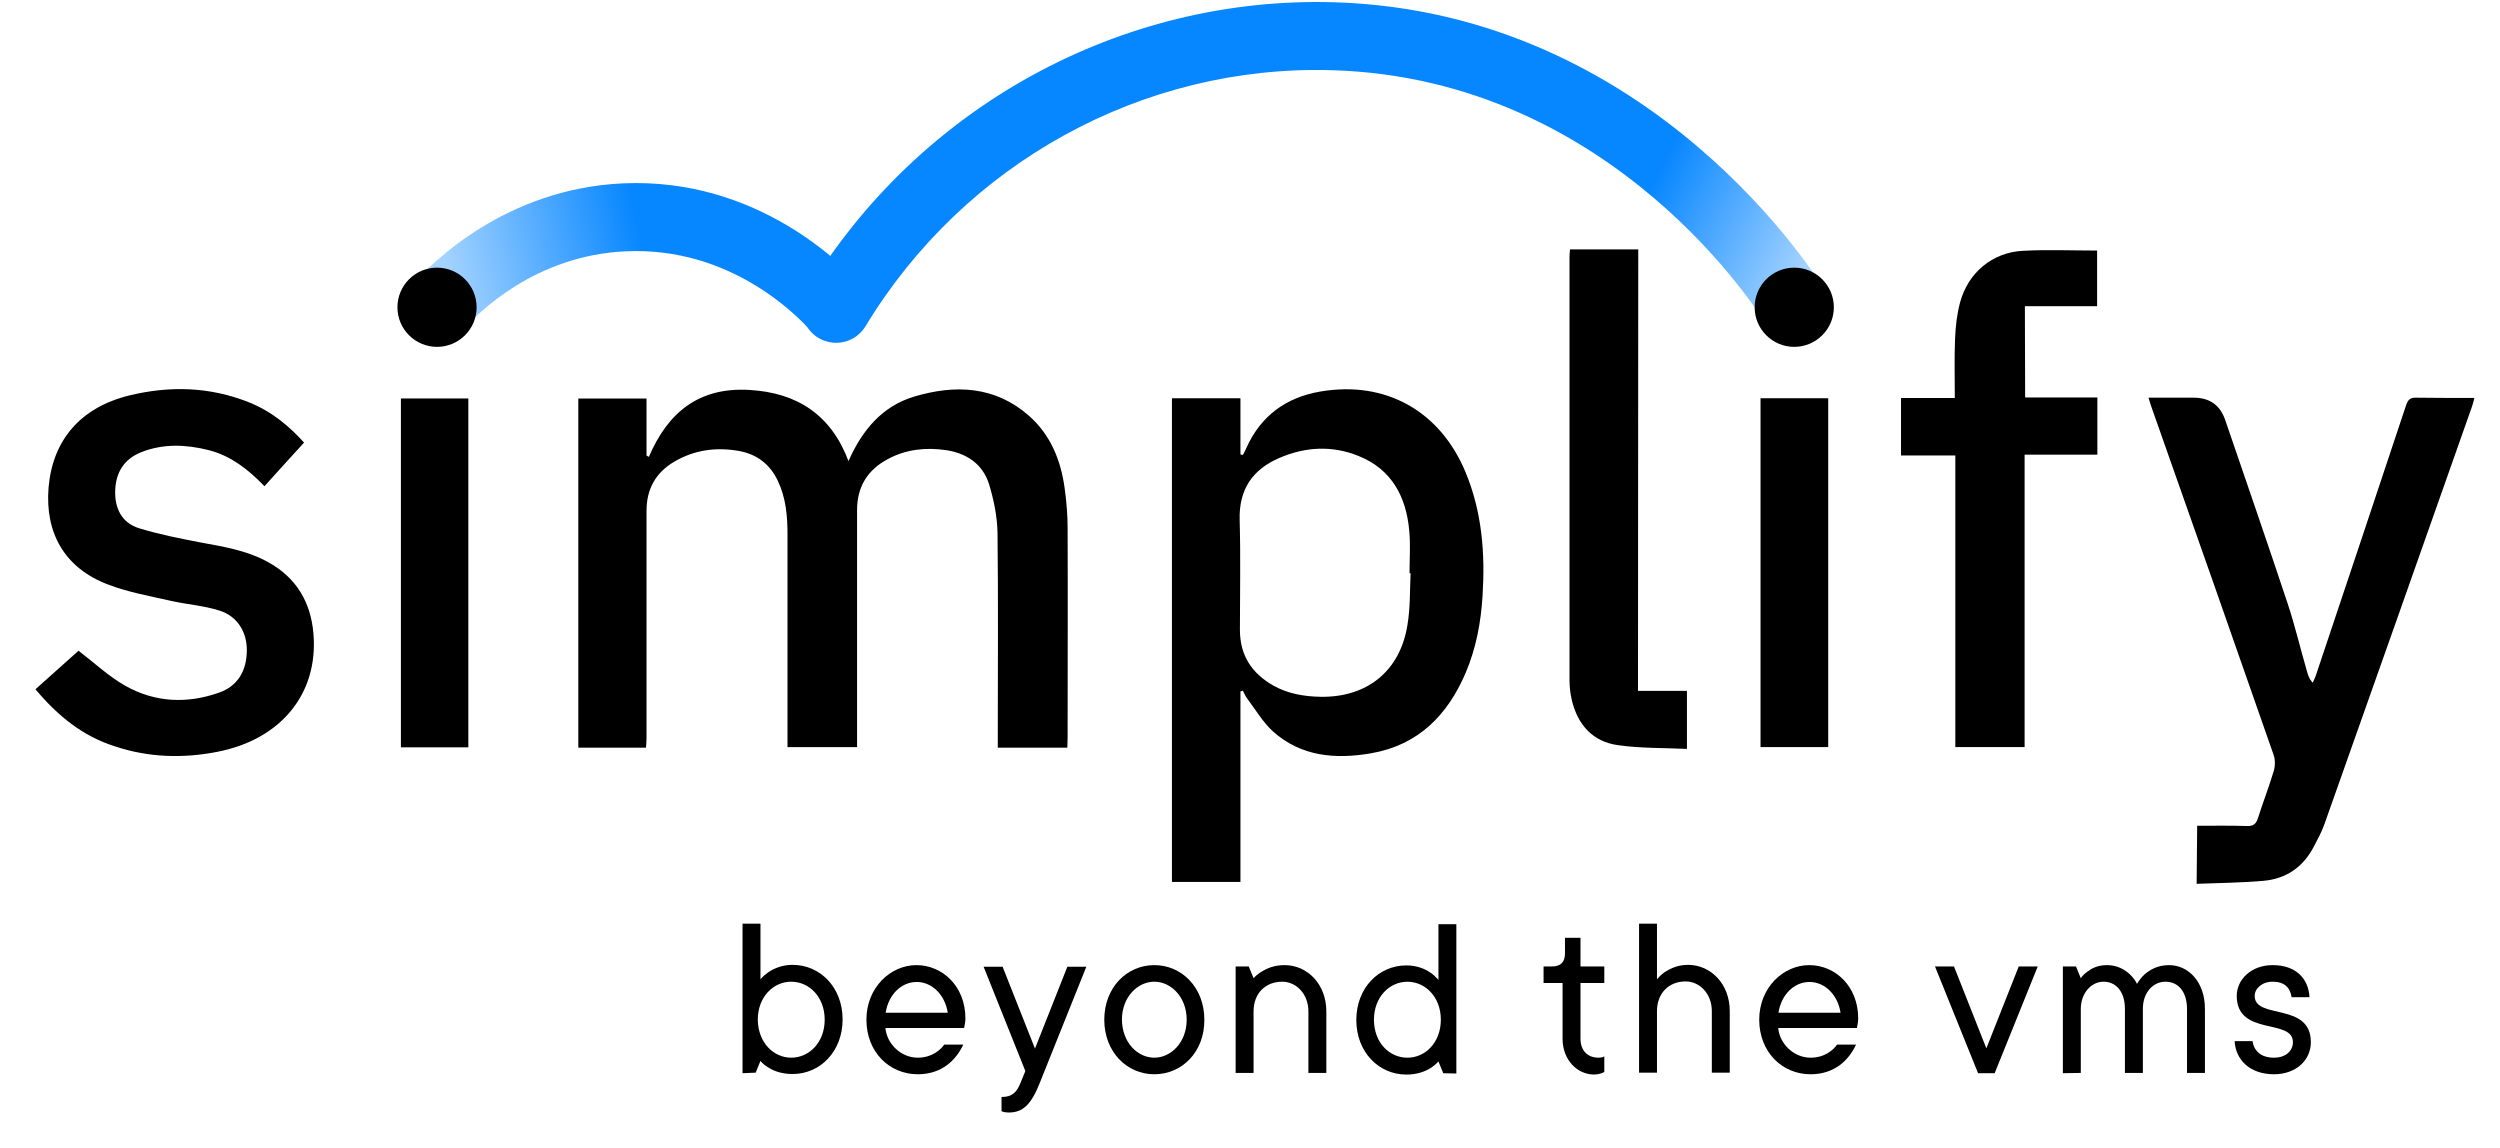
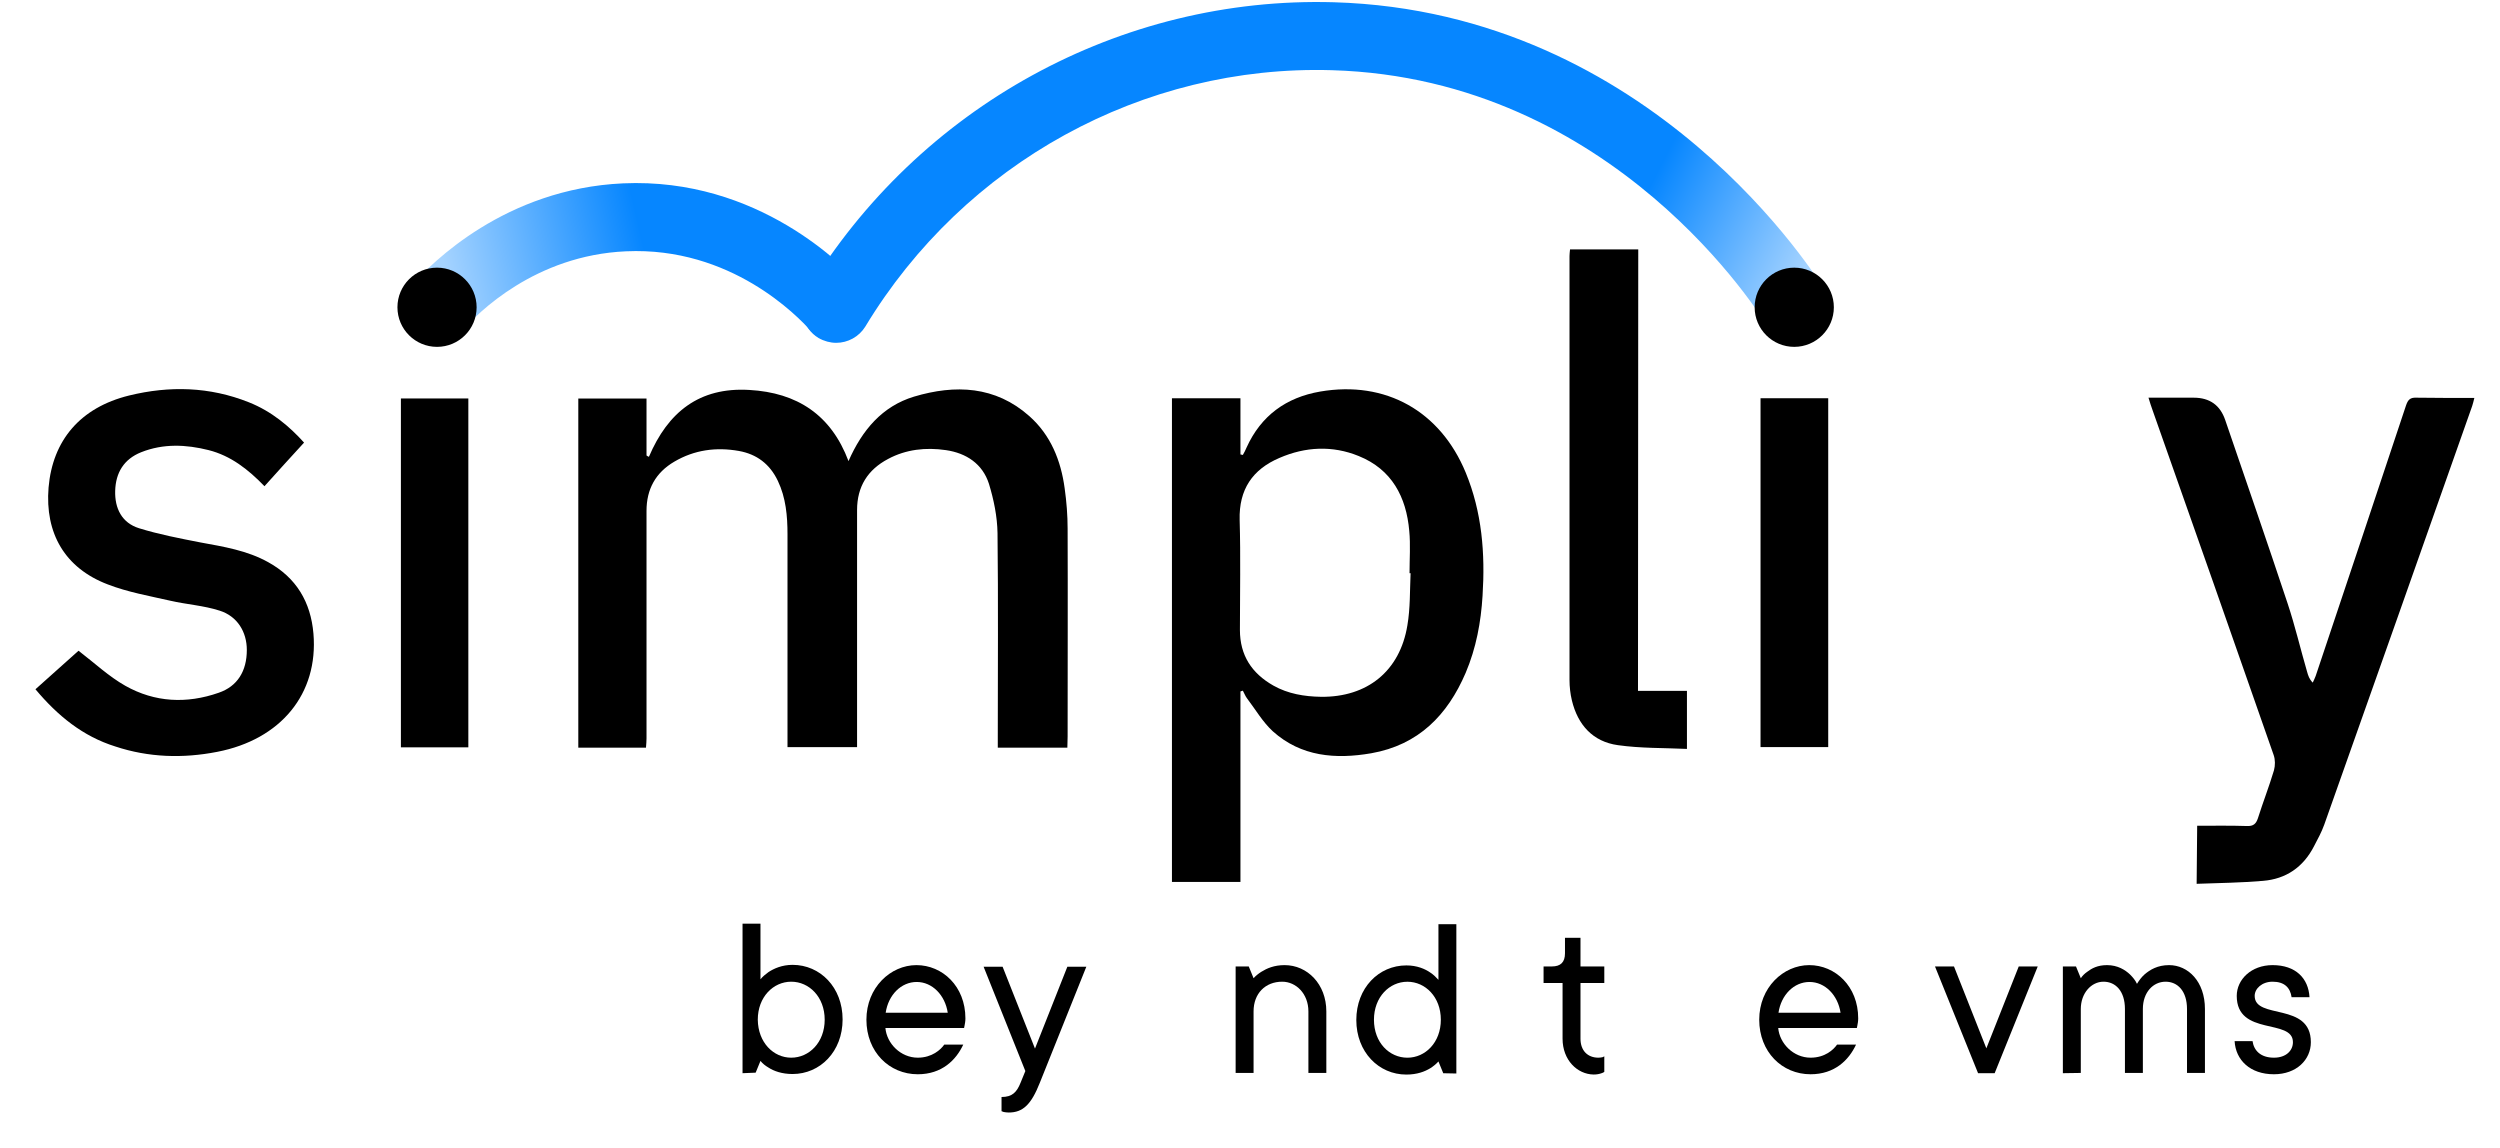
<svg xmlns="http://www.w3.org/2000/svg" width="122" height="56" viewBox="0 0 122 56" fill="none">
  <path d="M52.087 36.485H48.692V35.962C48.692 32.646 48.718 29.33 48.679 26.014C48.666 25.204 48.496 24.382 48.261 23.611C47.948 22.632 47.152 22.11 46.159 21.966C45.18 21.823 44.214 21.927 43.339 22.397C42.347 22.92 41.825 23.742 41.825 24.891C41.825 28.599 41.825 32.32 41.825 36.028V36.459H38.43V35.936C38.43 32.646 38.43 29.356 38.43 26.079C38.43 25.178 38.352 24.29 37.96 23.468C37.569 22.645 36.929 22.162 36.054 22.006C34.944 21.81 33.887 21.953 32.908 22.528C31.994 23.063 31.55 23.873 31.55 24.93C31.55 28.625 31.55 32.333 31.55 36.028C31.55 36.171 31.537 36.315 31.524 36.485H28.221V19.447H31.55V22.228C31.589 22.254 31.628 22.28 31.667 22.293C32.594 20.113 34.122 18.885 36.563 19.029C38.9 19.16 40.558 20.243 41.407 22.502C42.073 20.987 43.052 19.825 44.606 19.355C46.616 18.755 48.575 18.833 50.233 20.308C51.277 21.235 51.773 22.476 51.956 23.834C52.048 24.486 52.1 25.152 52.1 25.805C52.113 29.186 52.1 32.555 52.1 35.936L52.087 36.485Z" fill="black" />
  <path d="M60.534 33.743V43.039H57.191V19.434H60.534V22.176C60.573 22.189 60.612 22.189 60.651 22.202C60.717 22.084 60.782 21.967 60.834 21.836C61.539 20.282 62.766 19.395 64.424 19.108C67.623 18.559 70.286 20.061 71.527 23.063C72.323 24.996 72.48 27.006 72.349 29.069C72.271 30.362 72.036 31.628 71.527 32.829C70.639 34.905 69.216 36.354 66.918 36.759C65.182 37.059 63.497 36.929 62.114 35.688C61.617 35.231 61.265 34.618 60.847 34.069C60.769 33.965 60.717 33.821 60.651 33.704C60.625 33.717 60.573 33.73 60.534 33.743ZM68.837 27.972C68.824 27.972 68.798 27.972 68.785 27.972C68.785 27.28 68.837 26.588 68.772 25.91C68.628 24.252 67.923 22.907 66.304 22.254C65.025 21.732 63.706 21.797 62.44 22.345C61.121 22.907 60.455 23.886 60.495 25.374C60.547 27.163 60.508 28.952 60.508 30.74C60.508 31.98 61.082 32.855 62.14 33.456C62.858 33.861 63.654 33.991 64.463 34.004C66.722 34.03 68.315 32.751 68.68 30.518C68.824 29.683 68.798 28.821 68.837 27.972Z" fill="black" />
  <path d="M107.222 40.297C108.044 40.297 108.854 40.283 109.65 40.31C109.964 40.323 110.094 40.205 110.186 39.931C110.434 39.148 110.734 38.377 110.969 37.594C111.034 37.359 111.034 37.072 110.956 36.85C108.997 31.236 107.026 25.622 105.042 20.008C104.976 19.838 104.924 19.655 104.846 19.407H107.052C107.835 19.407 108.345 19.773 108.593 20.504C109.611 23.481 110.642 26.457 111.635 29.447C112 30.544 112.261 31.667 112.588 32.789C112.64 32.972 112.692 33.142 112.862 33.312C112.914 33.207 112.966 33.09 113.006 32.985C114.481 28.585 115.956 24.173 117.418 19.773C117.51 19.512 117.614 19.394 117.915 19.407C118.842 19.42 119.755 19.42 120.748 19.42C120.709 19.577 120.682 19.695 120.643 19.812C118.241 26.627 115.839 33.429 113.423 40.244C113.293 40.61 113.097 40.962 112.914 41.315C112.392 42.32 111.556 42.895 110.434 42.986C109.376 43.077 108.305 43.09 107.196 43.13L107.222 40.297Z" fill="black" />
  <path d="M1.73 33.636C2.475 32.971 3.193 32.331 3.832 31.756C4.616 32.357 5.308 33.01 6.117 33.467C7.553 34.276 9.107 34.355 10.674 33.806C11.588 33.493 12.045 32.749 12.045 31.717C12.045 30.843 11.588 30.072 10.713 29.798C9.943 29.55 9.107 29.498 8.311 29.315C7.279 29.08 6.235 28.897 5.256 28.518C3.167 27.722 2.187 26.025 2.37 23.792C2.566 21.494 3.911 19.889 6.3 19.301C8.271 18.818 10.23 18.87 12.136 19.628C13.259 20.071 14.133 20.816 14.838 21.599C14.173 22.33 13.546 23.009 12.906 23.727C12.11 22.904 11.261 22.239 10.178 21.965C9.081 21.69 7.971 21.638 6.888 22.069C6.039 22.408 5.647 23.074 5.621 23.949C5.595 24.811 5.947 25.516 6.783 25.777C7.749 26.077 8.768 26.273 9.773 26.469C10.909 26.678 12.058 26.86 13.089 27.435C14.46 28.192 15.165 29.38 15.296 30.921C15.543 33.858 13.703 36.091 10.595 36.691C8.924 37.018 7.253 36.966 5.634 36.43C4.041 35.934 2.814 34.929 1.73 33.636Z" fill="black" />
-   <path d="M98.827 19.395H102.352V22.188H98.801V36.458H95.42V22.228H92.769V19.421H95.394C95.394 18.415 95.368 17.475 95.407 16.522C95.433 15.922 95.498 15.321 95.655 14.747C96.046 13.31 97.222 12.318 98.71 12.24C99.911 12.175 101.112 12.227 102.339 12.227V14.942H98.814L98.827 19.395Z" fill="black" />
  <path d="M79.934 33.714H82.323V36.547C81.187 36.495 80.065 36.521 78.955 36.364C77.728 36.195 76.996 35.372 76.709 34.184C76.631 33.858 76.592 33.518 76.592 33.179C76.592 26.285 76.592 19.392 76.592 12.498C76.592 12.394 76.605 12.302 76.618 12.172H79.947L79.934 33.714Z" fill="black" />
  <path d="M89.217 19.434V36.458H85.914V19.434H89.217Z" fill="black" />
  <path d="M22.855 36.47H19.564V19.445H22.855V36.47Z" fill="black" />
  <path d="M21.327 16.69C20.936 16.69 20.544 16.56 20.23 16.273C19.539 15.672 19.473 14.627 20.087 13.936C21.053 12.826 24.669 9.209 30.401 8.948C37.02 8.648 41.25 13.048 42.034 13.936C42.634 14.614 42.569 15.672 41.89 16.273C41.211 16.873 40.154 16.808 39.553 16.129C38.94 15.45 35.676 12.029 30.545 12.264C26.119 12.46 23.312 15.267 22.567 16.129C22.241 16.508 21.784 16.69 21.327 16.69Z" fill="url(#paint0_linear_137_48558)" />
  <path d="M21.327 16.927C22.394 16.927 23.259 16.062 23.259 14.995C23.259 13.928 22.394 13.062 21.327 13.062C20.26 13.062 19.395 13.928 19.395 14.995C19.395 16.062 20.26 16.927 21.327 16.927Z" fill="black" />
  <path d="M40.807 16.73C41.368 16.73 41.917 16.442 42.23 15.933C47.061 7.943 55.782 3.152 65 3.426C78.8 3.83 85.954 15.437 86.254 15.933C86.725 16.717 87.743 16.965 88.526 16.495C89.31 16.025 89.558 15.006 89.088 14.223C88.748 13.662 80.68 0.567 65.091 0.11C54.685 -0.191 44.828 5.214 39.384 14.223C38.914 15.006 39.162 16.025 39.946 16.495C40.22 16.651 40.52 16.73 40.807 16.73Z" fill="url(#paint1_linear_137_48558)" />
  <path d="M87.559 16.927C88.626 16.927 89.492 16.062 89.492 14.995C89.492 13.928 88.626 13.062 87.559 13.062C86.492 13.062 85.627 13.928 85.627 14.995C85.627 16.062 86.492 16.927 87.559 16.927Z" fill="black" />
  <path d="M38.612 51.615C39.487 51.615 40.245 50.871 40.245 49.761C40.245 48.651 39.487 47.907 38.612 47.907C37.738 47.907 36.98 48.651 36.98 49.761C36.994 50.884 37.751 51.615 38.612 51.615ZM36.236 52.372V45.074H37.111V47.79C37.215 47.659 37.359 47.542 37.503 47.437C37.764 47.268 38.156 47.085 38.678 47.085C40.023 47.085 41.119 48.181 41.119 49.748C41.119 51.315 40.023 52.412 38.678 52.412C38.156 52.412 37.764 52.268 37.503 52.098C37.346 52.007 37.215 51.902 37.111 51.772L36.876 52.346L36.236 52.372Z" fill="black" />
  <path d="M46.081 50.975H47.008C46.655 51.733 45.963 52.424 44.788 52.424C43.391 52.424 42.281 51.328 42.281 49.761C42.281 48.194 43.456 47.098 44.723 47.098C45.989 47.098 47.112 48.129 47.112 49.696C47.112 49.852 47.086 49.957 47.073 50.035L47.047 50.166H43.208C43.273 50.923 43.952 51.615 44.788 51.615C45.48 51.615 45.911 51.223 46.081 50.975ZM43.221 49.422H46.25C46.12 48.56 45.493 47.92 44.736 47.92C43.978 47.92 43.352 48.547 43.221 49.422Z" fill="black" />
  <path d="M48.875 54.226V53.534C49.397 53.534 49.619 53.299 49.802 52.842L50.037 52.267L48 47.176H48.927L50.507 51.171L52.087 47.176H53.013L50.742 52.842C50.324 53.9 49.919 54.291 49.227 54.291C49.136 54.291 49.057 54.278 48.979 54.265L48.875 54.226Z" fill="black" />
-   <path d="M56.33 51.615C57.14 51.615 57.91 50.871 57.91 49.761C57.91 48.651 57.14 47.907 56.33 47.907C55.521 47.907 54.75 48.651 54.75 49.761C54.763 50.884 55.521 51.615 56.33 51.615ZM56.33 52.424C54.985 52.424 53.889 51.328 53.889 49.761C53.889 48.194 54.985 47.098 56.33 47.098C57.675 47.098 58.772 48.194 58.772 49.761C58.785 51.328 57.688 52.424 56.33 52.424Z" fill="black" />
  <path d="M60.299 52.372V47.163H60.939L61.174 47.737C61.278 47.62 61.409 47.515 61.552 47.424C61.826 47.254 62.179 47.098 62.688 47.098C63.798 47.098 64.725 48.025 64.725 49.356V52.359H63.85V49.356C63.85 48.495 63.249 47.907 62.571 47.907C61.748 47.907 61.174 48.482 61.174 49.356V52.359H60.299V52.372Z" fill="black" />
  <path d="M68.681 51.616C69.556 51.616 70.313 50.872 70.313 49.763C70.313 48.653 69.556 47.909 68.681 47.909C67.806 47.909 67.049 48.653 67.049 49.763C67.049 50.885 67.806 51.616 68.681 51.616ZM70.431 52.374L70.196 51.799C70.078 51.93 69.948 52.034 69.804 52.126C69.53 52.295 69.151 52.439 68.629 52.439C67.284 52.439 66.188 51.342 66.188 49.776C66.188 48.209 67.284 47.112 68.629 47.112C69.151 47.112 69.543 47.282 69.804 47.465C69.961 47.569 70.078 47.687 70.196 47.817V45.102H71.07V52.387L70.431 52.374Z" fill="black" />
  <path d="M76.253 50.688V47.972H75.326V47.163H75.731C76.162 47.163 76.371 46.954 76.371 46.523V45.766H77.128V47.163H78.29V47.972H77.128V50.688C77.128 51.275 77.48 51.615 78.003 51.615C78.081 51.615 78.159 51.602 78.212 51.589L78.29 51.549V52.307C78.251 52.333 78.212 52.359 78.159 52.372C78.055 52.411 77.924 52.437 77.768 52.437C76.971 52.424 76.253 51.732 76.253 50.688Z" fill="black" />
-   <path d="M79.986 52.372V45.074H80.861V47.79C80.966 47.659 81.096 47.542 81.24 47.437C81.514 47.268 81.866 47.085 82.376 47.085C83.485 47.085 84.412 48.012 84.412 49.343V52.346H83.537V49.343C83.537 48.482 82.937 47.894 82.258 47.894C81.436 47.894 80.861 48.469 80.861 49.343V52.346H79.986V52.372Z" fill="black" />
  <path d="M89.649 50.975H90.576C90.223 51.733 89.531 52.424 88.356 52.424C86.959 52.424 85.85 51.328 85.85 49.761C85.85 48.194 87.025 47.098 88.291 47.098C89.558 47.098 90.68 48.129 90.68 49.696C90.68 49.852 90.654 49.957 90.641 50.035L90.615 50.166H86.777C86.842 50.923 87.521 51.615 88.356 51.615C89.061 51.615 89.479 51.223 89.649 50.975ZM86.79 49.422H89.819C89.688 48.56 89.061 47.92 88.304 47.92C87.547 47.92 86.92 48.547 86.79 49.422Z" fill="black" />
  <path d="M96.53 52.373L94.428 47.164H95.355L96.934 51.159L98.514 47.164H99.441L97.339 52.373H96.53Z" fill="black" />
  <path d="M100.668 52.372V47.163H101.308L101.543 47.737C101.621 47.62 101.725 47.515 101.856 47.424C102.078 47.254 102.365 47.098 102.822 47.098C103.344 47.098 103.71 47.333 103.945 47.555C104.089 47.698 104.206 47.842 104.284 48.012C104.389 47.842 104.506 47.685 104.65 47.555C104.924 47.32 105.29 47.098 105.851 47.098C106.778 47.098 107.601 47.894 107.601 49.239V52.359H106.726V49.239C106.726 48.364 106.269 47.907 105.681 47.907C105.081 47.907 104.572 48.416 104.572 49.239V52.359H103.697V49.239C103.697 48.364 103.24 47.907 102.652 47.907C102.052 47.907 101.543 48.468 101.543 49.239V52.359L100.668 52.372Z" fill="black" />
  <path d="M109.049 50.806H109.924C109.989 51.263 110.315 51.615 110.968 51.615C111.569 51.615 111.895 51.263 111.895 50.858C111.895 49.683 109.153 50.584 109.153 48.599C109.153 47.803 109.858 47.098 110.903 47.098C112.026 47.098 112.652 47.737 112.704 48.664H111.83C111.764 48.207 111.49 47.907 110.903 47.907C110.381 47.907 110.028 48.247 110.028 48.599C110.028 49.774 112.77 48.886 112.77 50.858C112.77 51.719 112.065 52.424 110.968 52.424C109.806 52.424 109.101 51.733 109.049 50.806Z" fill="black" />
  <defs>
    <linearGradient id="paint0_linear_137_48558" x1="22.314" y1="15.744" x2="38.663" y2="12.039" gradientUnits="userSpaceOnUse">
      <stop stop-color="#A5D3FF" />
      <stop offset="0.578" stop-color="#0686FF" />
    </linearGradient>
    <linearGradient id="paint1_linear_137_48558" x1="83.416" y1="22.467" x2="45.358" y2="3.212" gradientUnits="userSpaceOnUse">
      <stop stop-color="#A5D3FF" />
      <stop offset="0.202" stop-color="#0686FF" />
    </linearGradient>
  </defs>
</svg>